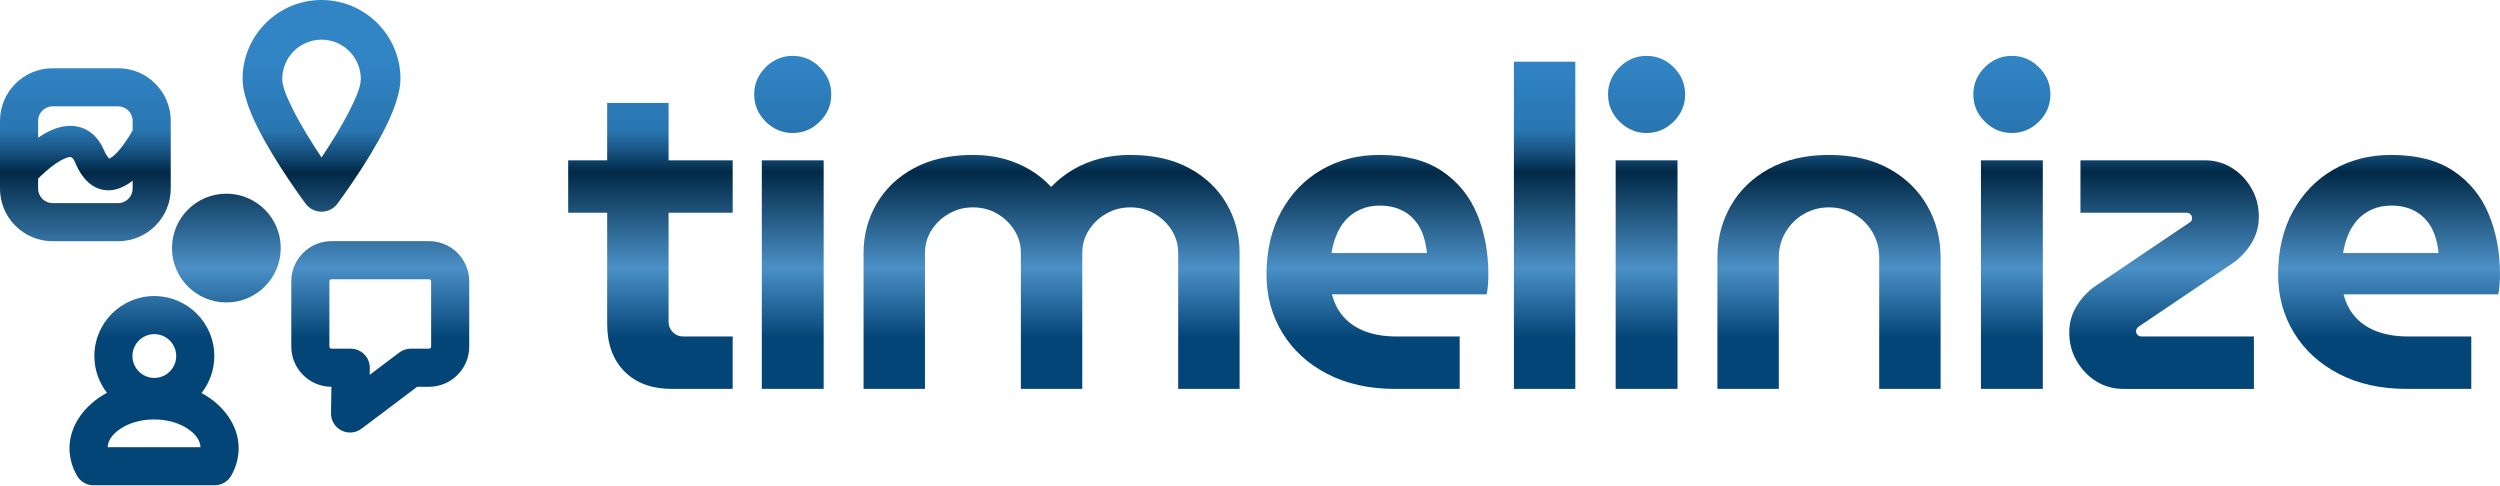
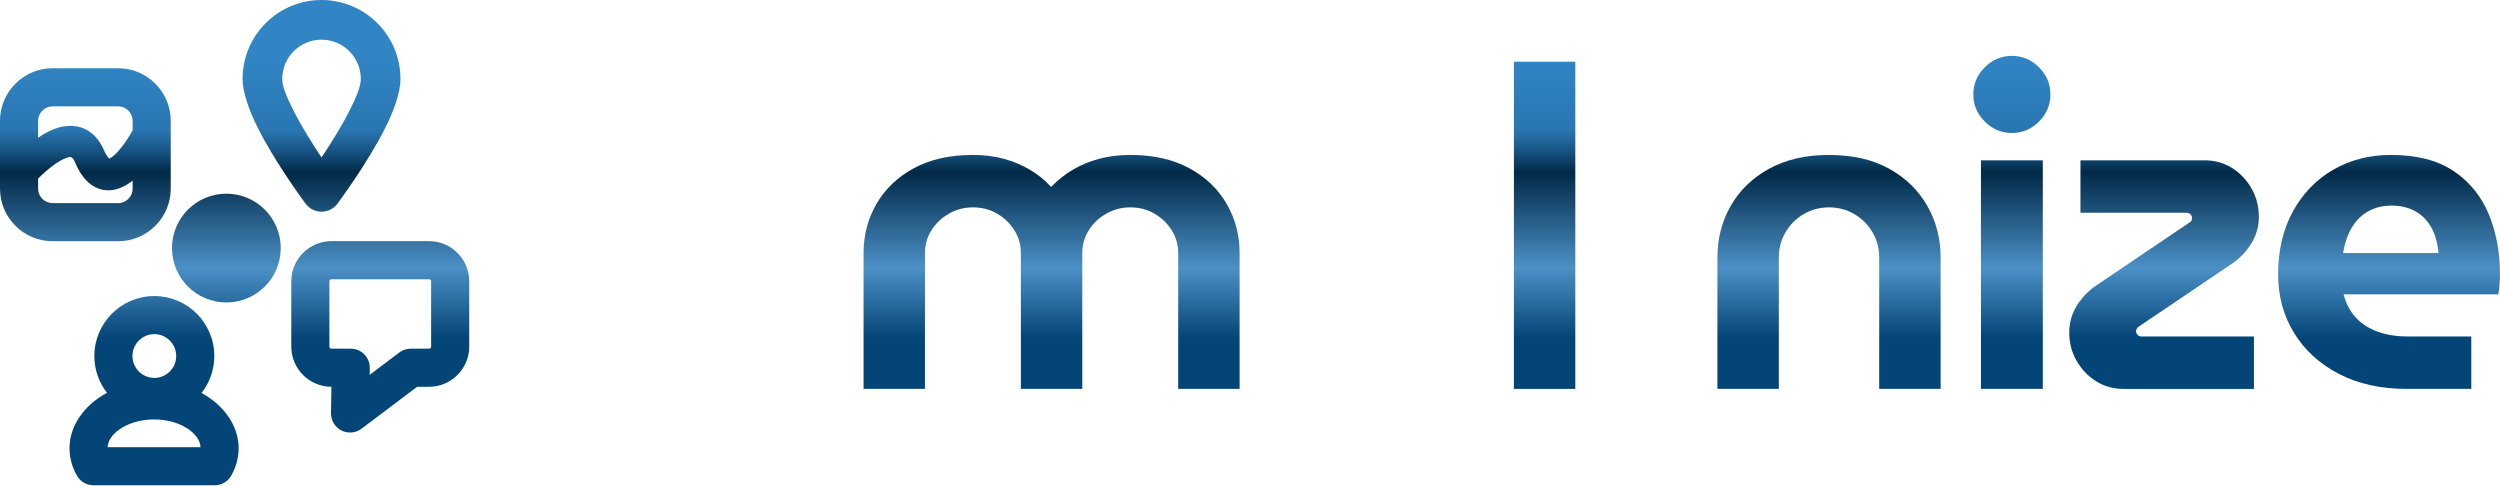
<svg xmlns="http://www.w3.org/2000/svg" width="100%" height="100%" viewBox="0 0 2383 463" version="1.1" xml:space="preserve" style="fill-rule:evenodd;clip-rule:evenodd;stroke-linejoin:round;stroke-miterlimit:2;">
  <g>
-     <path d="M640.714,370.699c-19.368,-0 -34.535,-5.554 -45.5,-16.662c-10.966,-11.108 -16.449,-26.204 -16.449,-45.287l0,-210.627l58.531,-0l0,208.918c0,3.703 1.353,6.907 4.059,9.613c2.706,2.706 5.91,4.058 9.613,4.058l47.423,0l0,49.987l-57.677,-0Zm-99.118,-167.904l-0,-49.986l156.795,-0l0,49.986l-156.795,0Z" style="fill:url(#_Linear1);fill-rule:nonzero;" />
-     <path d="M726.161,370.699l0,-217.89l58.959,-0l-0,217.89l-58.959,-0Zm29.48,-243.951c-9.969,-0 -18.585,-3.632 -25.848,-10.895c-7.263,-7.263 -10.895,-15.879 -10.895,-25.848c0,-9.969 3.632,-18.584 10.895,-25.847c7.263,-7.263 15.879,-10.895 25.848,-10.895c9.968,0 18.584,3.632 25.847,10.895c7.263,7.263 10.895,15.878 10.895,25.847c-0,9.969 -3.632,18.585 -10.895,25.848c-7.263,7.263 -15.879,10.895 -25.847,10.895Z" style="fill:url(#_Linear2);fill-rule:nonzero;" />
    <path d="M823.144,370.699l-0,-129.452c-0,-17.09 4.13,-32.755 12.39,-46.996c8.26,-14.241 20.151,-25.563 35.674,-33.965c15.523,-8.403 34.25,-12.604 56.181,-12.604c10.539,0 20.294,1.211 29.266,3.632c8.972,2.421 17.303,5.91 24.993,10.467c7.69,4.557 14.384,9.969 20.08,16.235l0.427,-0c5.982,-6.266 12.818,-11.678 20.508,-16.235c7.69,-4.557 16.092,-8.046 25.207,-10.467c9.114,-2.421 18.94,-3.632 29.479,-3.632c21.931,0 40.659,4.201 56.181,12.604c15.523,8.402 27.415,19.724 35.675,33.965c8.259,14.241 12.389,29.906 12.389,46.996l0,129.452l-58.531,-0l0,-129.452c0,-7.975 -2.065,-15.238 -6.195,-21.789c-4.13,-6.551 -9.613,-11.821 -16.448,-15.808c-6.836,-3.988 -14.526,-5.981 -23.071,-5.981c-8.26,-0 -15.879,1.993 -22.857,5.981c-6.978,3.987 -12.532,9.257 -16.662,15.808c-4.13,6.551 -6.195,13.814 -6.195,21.789l-0,129.452l-58.532,-0l0,-129.452c0,-7.975 -2.064,-15.238 -6.194,-21.789c-4.13,-6.551 -9.613,-11.821 -16.449,-15.808c-6.836,-3.988 -14.526,-5.981 -23.071,-5.981c-8.26,-0 -15.879,1.993 -22.857,5.981c-6.978,3.987 -12.532,9.257 -16.662,15.808c-4.13,6.551 -6.195,13.814 -6.195,21.789l0,129.452l-58.531,-0Z" style="fill:url(#_Linear3);fill-rule:nonzero;" />
-     <path d="M1329.85,370.699c-24.78,-0 -46.355,-4.771 -64.726,-14.312c-18.371,-9.542 -32.612,-22.573 -42.724,-39.092c-10.111,-16.52 -15.166,-35.034 -15.166,-55.541c-0,-23.071 4.699,-43.151 14.098,-60.24c9.399,-17.09 22.217,-30.334 38.451,-39.733c16.235,-9.399 34.607,-14.099 55.114,-14.099c24.495,0 44.361,5.127 59.599,15.381c15.238,10.253 26.418,23.996 33.538,41.228c7.121,17.232 10.681,36.386 10.681,57.463c0,2.848 -0.142,6.195 -0.427,10.04c-0.285,3.845 -0.712,6.765 -1.282,8.758l-147.396,0c2.278,8.83 6.195,16.235 11.749,22.217c5.554,5.981 12.532,10.467 20.934,13.457c8.403,2.991 17.873,4.486 28.412,4.486l60.667,0l-0,49.987l-61.522,-0Zm-60.667,-129.452l91.001,-0c-0.57,-5.412 -1.567,-10.468 -2.991,-15.167c-1.424,-4.7 -3.418,-8.901 -5.981,-12.604c-2.564,-3.702 -5.554,-6.835 -8.972,-9.399c-3.418,-2.563 -7.406,-4.557 -11.963,-5.981c-4.557,-1.424 -9.541,-2.136 -14.953,-2.136c-7.121,-0 -13.458,1.281 -19.012,3.845c-5.554,2.563 -10.182,5.981 -13.885,10.253c-3.703,4.273 -6.622,9.115 -8.758,14.526c-2.137,5.412 -3.632,10.966 -4.486,16.663Z" style="fill:url(#_Linear4);fill-rule:nonzero;" />
    <rect x="1443.06" y="58.817" width="58.531" height="311.882" style="fill:url(#_Linear5);fill-rule:nonzero;" />
-     <path d="M1540.05,370.699l-0,-217.89l58.958,-0l0,217.89l-58.958,-0Zm29.479,-243.951c-9.969,-0 -18.585,-3.632 -25.848,-10.895c-7.263,-7.263 -10.894,-15.879 -10.894,-25.848c-0,-9.969 3.631,-18.584 10.894,-25.847c7.263,-7.263 15.879,-10.895 25.848,-10.895c9.969,0 18.585,3.632 25.848,10.895c7.263,7.263 10.894,15.878 10.894,25.847c0,9.969 -3.631,18.585 -10.894,25.848c-7.263,7.263 -15.879,10.895 -25.848,10.895Z" style="fill:url(#_Linear6);fill-rule:nonzero;" />
    <path d="M1637.03,370.699l0,-125.18c0,-17.944 4.202,-34.321 12.604,-49.132c8.402,-14.811 20.578,-26.631 36.528,-35.461c15.951,-8.829 35.034,-13.244 57.25,-13.244c22.501,0 41.655,4.415 57.463,13.244c15.808,8.83 27.913,20.65 36.315,35.461c8.402,14.811 12.604,31.188 12.604,49.132l-0,125.18l-58.532,-0l0,-125.18c0,-8.83 -2.136,-16.876 -6.408,-24.139c-4.273,-7.263 -10.04,-13.031 -17.303,-17.303c-7.263,-4.272 -15.309,-6.408 -24.139,-6.408c-8.83,-0 -16.876,2.136 -24.139,6.408c-7.263,4.272 -13.03,10.04 -17.303,17.303c-4.272,7.263 -6.408,15.309 -6.408,24.139l-0,125.18l-58.532,-0Z" style="fill:url(#_Linear7);fill-rule:nonzero;" />
    <path d="M1888.24,370.699l-0,-217.89l58.958,-0l0,217.89l-58.958,-0Zm29.479,-243.951c-9.969,-0 -18.585,-3.632 -25.848,-10.895c-7.263,-7.263 -10.894,-15.879 -10.894,-25.848c-0,-9.969 3.631,-18.584 10.894,-25.847c7.263,-7.263 15.879,-10.895 25.848,-10.895c9.969,0 18.585,3.632 25.848,10.895c7.263,7.263 10.894,15.878 10.894,25.847c0,9.969 -3.631,18.585 -10.894,25.848c-7.263,7.263 -15.879,10.895 -25.848,10.895Z" style="fill:url(#_Linear8);fill-rule:nonzero;" />
    <path d="M2024.1,370.699c-9.684,-0 -18.371,-2.421 -26.062,-7.263c-7.69,-4.842 -13.885,-11.322 -18.584,-19.439c-4.7,-8.118 -7.05,-17.161 -7.05,-27.13c0,-9.114 2.35,-17.516 7.05,-25.207c4.699,-7.69 10.752,-14.098 18.157,-19.225l89.292,-60.24c1.14,-0.57 1.852,-1.282 2.136,-2.137c0.285,-0.854 0.428,-1.566 0.428,-2.136c-0,-1.424 -0.499,-2.634 -1.496,-3.631c-0.997,-0.997 -2.207,-1.496 -3.631,-1.496l-101.255,0l0,-49.986l118.344,-0c9.684,-0 18.371,2.421 26.062,7.263c7.69,4.842 13.885,11.322 18.584,19.439c4.7,8.118 7.05,17.161 7.05,27.13c-0,9.114 -2.35,17.516 -7.05,25.206c-4.699,7.691 -10.752,14.099 -18.157,19.226l-89.292,60.24c-0.855,0.57 -1.496,1.282 -1.923,2.136c-0.427,0.855 -0.641,1.567 -0.641,2.137c0,1.424 0.499,2.634 1.496,3.631c0.996,0.997 2.207,1.495 3.631,1.495l107.236,0l0,49.987l-124.325,-0Z" style="fill:url(#_Linear9);fill-rule:nonzero;" />
    <path d="M2294.12,370.699c-24.779,-0 -46.355,-4.771 -64.726,-14.312c-18.371,-9.542 -32.612,-22.573 -42.723,-39.092c-10.111,-16.52 -15.167,-35.034 -15.167,-55.541c-0,-23.071 4.7,-43.151 14.099,-60.24c9.399,-17.09 22.216,-30.334 38.451,-39.733c16.235,-9.399 34.606,-14.099 55.113,-14.099c24.495,0 44.362,5.127 59.6,15.381c15.238,10.253 26.417,23.996 33.538,41.228c7.12,17.232 10.68,36.386 10.68,57.463c0,2.848 -0.142,6.195 -0.427,10.04c-0.285,3.845 -0.712,6.765 -1.281,8.758l-147.397,0c2.279,8.83 6.195,16.235 11.749,22.217c5.554,5.981 12.533,10.467 20.935,13.457c8.402,2.991 17.872,4.486 28.411,4.486l60.667,0l0,49.987l-61.522,-0Zm-60.667,-129.452l91.001,-0c-0.569,-5.412 -1.566,-10.468 -2.99,-15.167c-1.425,-4.7 -3.418,-8.901 -5.982,-12.604c-2.563,-3.702 -5.554,-6.835 -8.972,-9.399c-3.418,-2.563 -7.405,-4.557 -11.962,-5.981c-4.557,-1.424 -9.542,-2.136 -14.954,-2.136c-7.12,-0 -13.457,1.281 -19.011,3.845c-5.555,2.563 -10.183,5.981 -13.886,10.253c-3.702,4.273 -6.622,9.115 -8.758,14.526c-2.136,5.412 -3.631,10.966 -4.486,16.663Z" style="fill:url(#_Linear10);fill-rule:nonzero;" />
  </g>
  <g>
    <path d="M162.749,115.216l0,64.561c0,27.686 -22.477,50.163 -50.163,50.163l-62.423,0c-27.686,0 -50.163,-22.477 -50.163,-50.163l0,-64.561c0,-27.686 22.477,-50.164 50.163,-50.164l62.423,0c27.686,0 50.163,22.478 50.163,50.164Zm-36.315,9.025l0,-9.025c0,-7.644 -6.205,-13.849 -13.848,-13.849l-62.423,0c-7.643,0 -13.848,6.205 -13.848,13.849l0,16.047c3.5,-2.417 7.108,-4.592 10.716,-6.321c11.953,-5.727 24.038,-6.785 34.214,-1.832c6.846,3.333 13.349,9.481 17.998,20.374c1.433,3.357 3.83,6.564 4.767,7.754c0.831,-0.421 2.314,-1.208 3.209,-1.902c3.108,-2.411 6.014,-5.677 8.636,-9.015c4.777,-6.079 8.585,-12.502 10.579,-16.08Zm-90.119,46.022l0,9.514c0,7.643 6.205,13.848 13.848,13.848l62.423,-0c7.643,-0 13.848,-6.205 13.848,-13.848l0,-7.572c-7.727,6.11 -16.222,9.569 -24.181,9.207c-10.204,-0.464 -22.013,-6.265 -30.516,-26.189c-1.055,-2.471 -1.977,-4.335 -3.506,-5.184c-1.741,-0.965 -3.715,0.029 -5.785,0.804c-3.242,1.214 -6.497,3.132 -9.649,5.305c-6.256,4.313 -12.07,9.656 -16.482,14.115Z" style="fill:url(#_Linear11);" />
    <path d="M291.342,194.209c-0,-0 -28.713,-38.447 -45.957,-73.033c-8.657,-17.362 -14.158,-34.113 -14.158,-45.924c0,-41.533 33.72,-75.252 75.253,-75.252c41.533,0 75.252,33.719 75.252,75.252c0,11.811 -5.501,28.562 -14.157,45.924c-17.244,34.586 -45.957,73.033 -45.957,73.033c-3.569,4.772 -9.179,7.582 -15.138,7.582c-5.959,-0 -11.569,-2.81 -15.138,-7.582Zm15.138,-44.169c8.632,-12.851 19.284,-29.736 27.26,-45.733c5.546,-11.123 10.185,-21.488 10.185,-29.055c0,-20.666 -16.778,-37.445 -37.445,-37.445c-20.667,-0 -37.446,16.779 -37.446,37.445c0,7.567 4.64,17.932 10.186,29.055c7.976,15.997 18.628,32.882 27.26,45.733Z" style="fill:url(#_Linear12);" />
    <path d="M315.895,368.679c-21.113,-0.048 -38.24,-17.204 -38.24,-38.329l-0,-62.165c-0,-21.154 17.174,-38.328 38.328,-38.328l92.952,-0c21.154,-0 38.329,17.174 38.329,38.328l-0,62.165c-0,21.154 -17.175,38.329 -38.329,38.329l-11.324,-0l-53.008,39.961c-5.538,4.174 -12.97,4.83 -19.153,1.69c-6.183,-3.14 -10.037,-9.528 -9.933,-16.462l0.378,-25.189Zm95.054,-100.494c-0,-1.111 -0.903,-2.013 -2.014,-2.013l-92.952,0c-1.111,0 -2.013,0.902 -2.013,2.013l-0,62.165c-0,1.112 0.902,2.014 2.013,2.014l18.345,-0c4.863,-0 9.522,1.95 12.935,5.415c3.413,3.464 5.293,8.152 5.22,13.015l-0.098,6.501l28.219,-21.273c3.149,-2.374 6.986,-3.658 10.93,-3.658l17.401,-0c1.111,-0 2.014,-0.902 2.014,-2.014l-0,-62.165Z" style="fill:url(#_Linear13);" />
    <path d="M192.104,374.609c21.614,11.768 35.376,31.516 35.376,52.484c0,9.016 -2.362,17.965 -7.092,26.299c-3.225,5.684 -9.256,9.195 -15.791,9.195l-115.465,0c-6.535,0 -12.566,-3.511 -15.792,-9.195c-4.729,-8.334 -7.092,-17.283 -7.092,-26.299c0,-21.076 13.906,-40.921 35.715,-52.667c-7.537,-9.685 -12.028,-21.856 -12.028,-35.067c-0,-31.553 25.617,-57.17 57.17,-57.17c31.552,0 57.169,25.617 57.169,57.17c0,13.294 -4.547,25.535 -12.17,35.25Zm-89.519,51.663l88.559,0c-0.341,-6.605 -4.776,-12.231 -10.805,-16.616c-8.553,-6.222 -20.435,-9.84 -33.475,-9.84c-13.039,-0 -24.921,3.618 -33.475,9.84c-6.028,4.385 -10.463,10.011 -10.804,16.616Zm44.52,-107.768c-11.511,0 -20.855,9.345 -20.855,20.855c-0,11.51 9.344,20.855 20.855,20.855c11.51,-0 20.854,-9.345 20.854,-20.855c0,-11.51 -9.344,-20.855 -20.854,-20.855Z" style="fill:url(#_Linear14);" />
    <circle cx="215.771" cy="236.456" r="51.829" style="fill:url(#_Linear15);" />
  </g>
  <defs>
    <linearGradient id="_Linear1" x1="0" y1="0" x2="1" y2="0" gradientUnits="userSpaceOnUse" gradientTransform="matrix(1.63878e-14,-267.633,-2.072,-1.26865e-16,1347.37,321.186)">
      <stop offset="0" style="stop-color:#044577;stop-opacity:1" />
      <stop offset="0.25" style="stop-color:#4b90c6;stop-opacity:1" />
      <stop offset="0.59" style="stop-color:#012947;stop-opacity:1" />
      <stop offset="0.66" style="stop-color:#16517f;stop-opacity:1" />
      <stop offset="0.74" style="stop-color:#2976b1;stop-opacity:1" />
      <stop offset="1" style="stop-color:#3185c5;stop-opacity:1" />
    </linearGradient>
    <linearGradient id="_Linear2" x1="0" y1="0" x2="1" y2="0" gradientUnits="userSpaceOnUse" gradientTransform="matrix(1.63878e-14,-267.633,-2.072,-1.26865e-16,1347.37,321.186)">
      <stop offset="0" style="stop-color:#044577;stop-opacity:1" />
      <stop offset="0.25" style="stop-color:#4b90c6;stop-opacity:1" />
      <stop offset="0.59" style="stop-color:#012947;stop-opacity:1" />
      <stop offset="0.66" style="stop-color:#16517f;stop-opacity:1" />
      <stop offset="0.74" style="stop-color:#2976b1;stop-opacity:1" />
      <stop offset="1" style="stop-color:#3185c5;stop-opacity:1" />
    </linearGradient>
    <linearGradient id="_Linear3" x1="0" y1="0" x2="1" y2="0" gradientUnits="userSpaceOnUse" gradientTransform="matrix(1.63878e-14,-267.633,-2.072,-1.26865e-16,1347.37,321.186)">
      <stop offset="0" style="stop-color:#044577;stop-opacity:1" />
      <stop offset="0.25" style="stop-color:#4b90c6;stop-opacity:1" />
      <stop offset="0.59" style="stop-color:#012947;stop-opacity:1" />
      <stop offset="0.66" style="stop-color:#16517f;stop-opacity:1" />
      <stop offset="0.74" style="stop-color:#2976b1;stop-opacity:1" />
      <stop offset="1" style="stop-color:#3185c5;stop-opacity:1" />
    </linearGradient>
    <linearGradient id="_Linear4" x1="0" y1="0" x2="1" y2="0" gradientUnits="userSpaceOnUse" gradientTransform="matrix(1.63878e-14,-267.633,-2.072,-1.26865e-16,1347.37,321.186)">
      <stop offset="0" style="stop-color:#044577;stop-opacity:1" />
      <stop offset="0.25" style="stop-color:#4b90c6;stop-opacity:1" />
      <stop offset="0.59" style="stop-color:#012947;stop-opacity:1" />
      <stop offset="0.66" style="stop-color:#16517f;stop-opacity:1" />
      <stop offset="0.74" style="stop-color:#2976b1;stop-opacity:1" />
      <stop offset="1" style="stop-color:#3185c5;stop-opacity:1" />
    </linearGradient>
    <linearGradient id="_Linear5" x1="0" y1="0" x2="1" y2="0" gradientUnits="userSpaceOnUse" gradientTransform="matrix(1.63878e-14,-267.633,-2.072,-1.26865e-16,1347.37,321.186)">
      <stop offset="0" style="stop-color:#044577;stop-opacity:1" />
      <stop offset="0.25" style="stop-color:#4b90c6;stop-opacity:1" />
      <stop offset="0.59" style="stop-color:#012947;stop-opacity:1" />
      <stop offset="0.66" style="stop-color:#16517f;stop-opacity:1" />
      <stop offset="0.74" style="stop-color:#2976b1;stop-opacity:1" />
      <stop offset="1" style="stop-color:#3185c5;stop-opacity:1" />
    </linearGradient>
    <linearGradient id="_Linear6" x1="0" y1="0" x2="1" y2="0" gradientUnits="userSpaceOnUse" gradientTransform="matrix(1.63878e-14,-267.633,-2.072,-1.26865e-16,1347.37,321.186)">
      <stop offset="0" style="stop-color:#044577;stop-opacity:1" />
      <stop offset="0.25" style="stop-color:#4b90c6;stop-opacity:1" />
      <stop offset="0.59" style="stop-color:#012947;stop-opacity:1" />
      <stop offset="0.66" style="stop-color:#16517f;stop-opacity:1" />
      <stop offset="0.74" style="stop-color:#2976b1;stop-opacity:1" />
      <stop offset="1" style="stop-color:#3185c5;stop-opacity:1" />
    </linearGradient>
    <linearGradient id="_Linear7" x1="0" y1="0" x2="1" y2="0" gradientUnits="userSpaceOnUse" gradientTransform="matrix(1.63878e-14,-267.633,-2.072,-1.26865e-16,1347.37,321.186)">
      <stop offset="0" style="stop-color:#044577;stop-opacity:1" />
      <stop offset="0.25" style="stop-color:#4b90c6;stop-opacity:1" />
      <stop offset="0.59" style="stop-color:#012947;stop-opacity:1" />
      <stop offset="0.66" style="stop-color:#16517f;stop-opacity:1" />
      <stop offset="0.74" style="stop-color:#2976b1;stop-opacity:1" />
      <stop offset="1" style="stop-color:#3185c5;stop-opacity:1" />
    </linearGradient>
    <linearGradient id="_Linear8" x1="0" y1="0" x2="1" y2="0" gradientUnits="userSpaceOnUse" gradientTransform="matrix(1.63878e-14,-267.633,-2.072,-1.26865e-16,1347.37,321.186)">
      <stop offset="0" style="stop-color:#044577;stop-opacity:1" />
      <stop offset="0.25" style="stop-color:#4b90c6;stop-opacity:1" />
      <stop offset="0.59" style="stop-color:#012947;stop-opacity:1" />
      <stop offset="0.66" style="stop-color:#16517f;stop-opacity:1" />
      <stop offset="0.74" style="stop-color:#2976b1;stop-opacity:1" />
      <stop offset="1" style="stop-color:#3185c5;stop-opacity:1" />
    </linearGradient>
    <linearGradient id="_Linear9" x1="0" y1="0" x2="1" y2="0" gradientUnits="userSpaceOnUse" gradientTransform="matrix(1.63878e-14,-267.633,-2.072,-1.26865e-16,1347.37,321.186)">
      <stop offset="0" style="stop-color:#044577;stop-opacity:1" />
      <stop offset="0.25" style="stop-color:#4b90c6;stop-opacity:1" />
      <stop offset="0.59" style="stop-color:#012947;stop-opacity:1" />
      <stop offset="0.66" style="stop-color:#16517f;stop-opacity:1" />
      <stop offset="0.74" style="stop-color:#2976b1;stop-opacity:1" />
      <stop offset="1" style="stop-color:#3185c5;stop-opacity:1" />
    </linearGradient>
    <linearGradient id="_Linear10" x1="0" y1="0" x2="1" y2="0" gradientUnits="userSpaceOnUse" gradientTransform="matrix(1.63878e-14,-267.633,-2.072,-1.26865e-16,1347.37,321.186)">
      <stop offset="0" style="stop-color:#044577;stop-opacity:1" />
      <stop offset="0.25" style="stop-color:#4b90c6;stop-opacity:1" />
      <stop offset="0.59" style="stop-color:#012947;stop-opacity:1" />
      <stop offset="0.66" style="stop-color:#16517f;stop-opacity:1" />
      <stop offset="0.74" style="stop-color:#2976b1;stop-opacity:1" />
      <stop offset="1" style="stop-color:#3185c5;stop-opacity:1" />
    </linearGradient>
    <linearGradient id="_Linear11" x1="0" y1="0" x2="1" y2="0" gradientUnits="userSpaceOnUse" gradientTransform="matrix(1.63878e-14,-267.633,-2.072,-1.26865e-16,1347.37,321.186)">
      <stop offset="0" style="stop-color:#044577;stop-opacity:1" />
      <stop offset="0.25" style="stop-color:#4b90c6;stop-opacity:1" />
      <stop offset="0.59" style="stop-color:#012947;stop-opacity:1" />
      <stop offset="0.66" style="stop-color:#16517f;stop-opacity:1" />
      <stop offset="0.74" style="stop-color:#2976b1;stop-opacity:1" />
      <stop offset="1" style="stop-color:#3185c5;stop-opacity:1" />
    </linearGradient>
    <linearGradient id="_Linear12" x1="0" y1="0" x2="1" y2="0" gradientUnits="userSpaceOnUse" gradientTransform="matrix(1.63878e-14,-267.633,-2.072,-1.26865e-16,1347.37,321.186)">
      <stop offset="0" style="stop-color:#044577;stop-opacity:1" />
      <stop offset="0.25" style="stop-color:#4b90c6;stop-opacity:1" />
      <stop offset="0.59" style="stop-color:#012947;stop-opacity:1" />
      <stop offset="0.66" style="stop-color:#16517f;stop-opacity:1" />
      <stop offset="0.74" style="stop-color:#2976b1;stop-opacity:1" />
      <stop offset="1" style="stop-color:#3185c5;stop-opacity:1" />
    </linearGradient>
    <linearGradient id="_Linear13" x1="0" y1="0" x2="1" y2="0" gradientUnits="userSpaceOnUse" gradientTransform="matrix(1.63878e-14,-267.633,-2.072,-1.26865e-16,1347.37,321.186)">
      <stop offset="0" style="stop-color:#044577;stop-opacity:1" />
      <stop offset="0.25" style="stop-color:#4b90c6;stop-opacity:1" />
      <stop offset="0.59" style="stop-color:#012947;stop-opacity:1" />
      <stop offset="0.66" style="stop-color:#16517f;stop-opacity:1" />
      <stop offset="0.74" style="stop-color:#2976b1;stop-opacity:1" />
      <stop offset="1" style="stop-color:#3185c5;stop-opacity:1" />
    </linearGradient>
    <linearGradient id="_Linear14" x1="0" y1="0" x2="1" y2="0" gradientUnits="userSpaceOnUse" gradientTransform="matrix(1.63878e-14,-267.633,-2.072,-1.26865e-16,1347.37,321.186)">
      <stop offset="0" style="stop-color:#044577;stop-opacity:1" />
      <stop offset="0.25" style="stop-color:#4b90c6;stop-opacity:1" />
      <stop offset="0.59" style="stop-color:#012947;stop-opacity:1" />
      <stop offset="0.66" style="stop-color:#16517f;stop-opacity:1" />
      <stop offset="0.74" style="stop-color:#2976b1;stop-opacity:1" />
      <stop offset="1" style="stop-color:#3185c5;stop-opacity:1" />
    </linearGradient>
    <linearGradient id="_Linear15" x1="0" y1="0" x2="1" y2="0" gradientUnits="userSpaceOnUse" gradientTransform="matrix(1.63878e-14,-267.633,-2.072,-1.26865e-16,1347.37,321.186)">
      <stop offset="0" style="stop-color:#044577;stop-opacity:1" />
      <stop offset="0.25" style="stop-color:#4b90c6;stop-opacity:1" />
      <stop offset="0.59" style="stop-color:#012947;stop-opacity:1" />
      <stop offset="0.66" style="stop-color:#16517f;stop-opacity:1" />
      <stop offset="0.74" style="stop-color:#2976b1;stop-opacity:1" />
      <stop offset="1" style="stop-color:#3185c5;stop-opacity:1" />
    </linearGradient>
  </defs>
</svg>